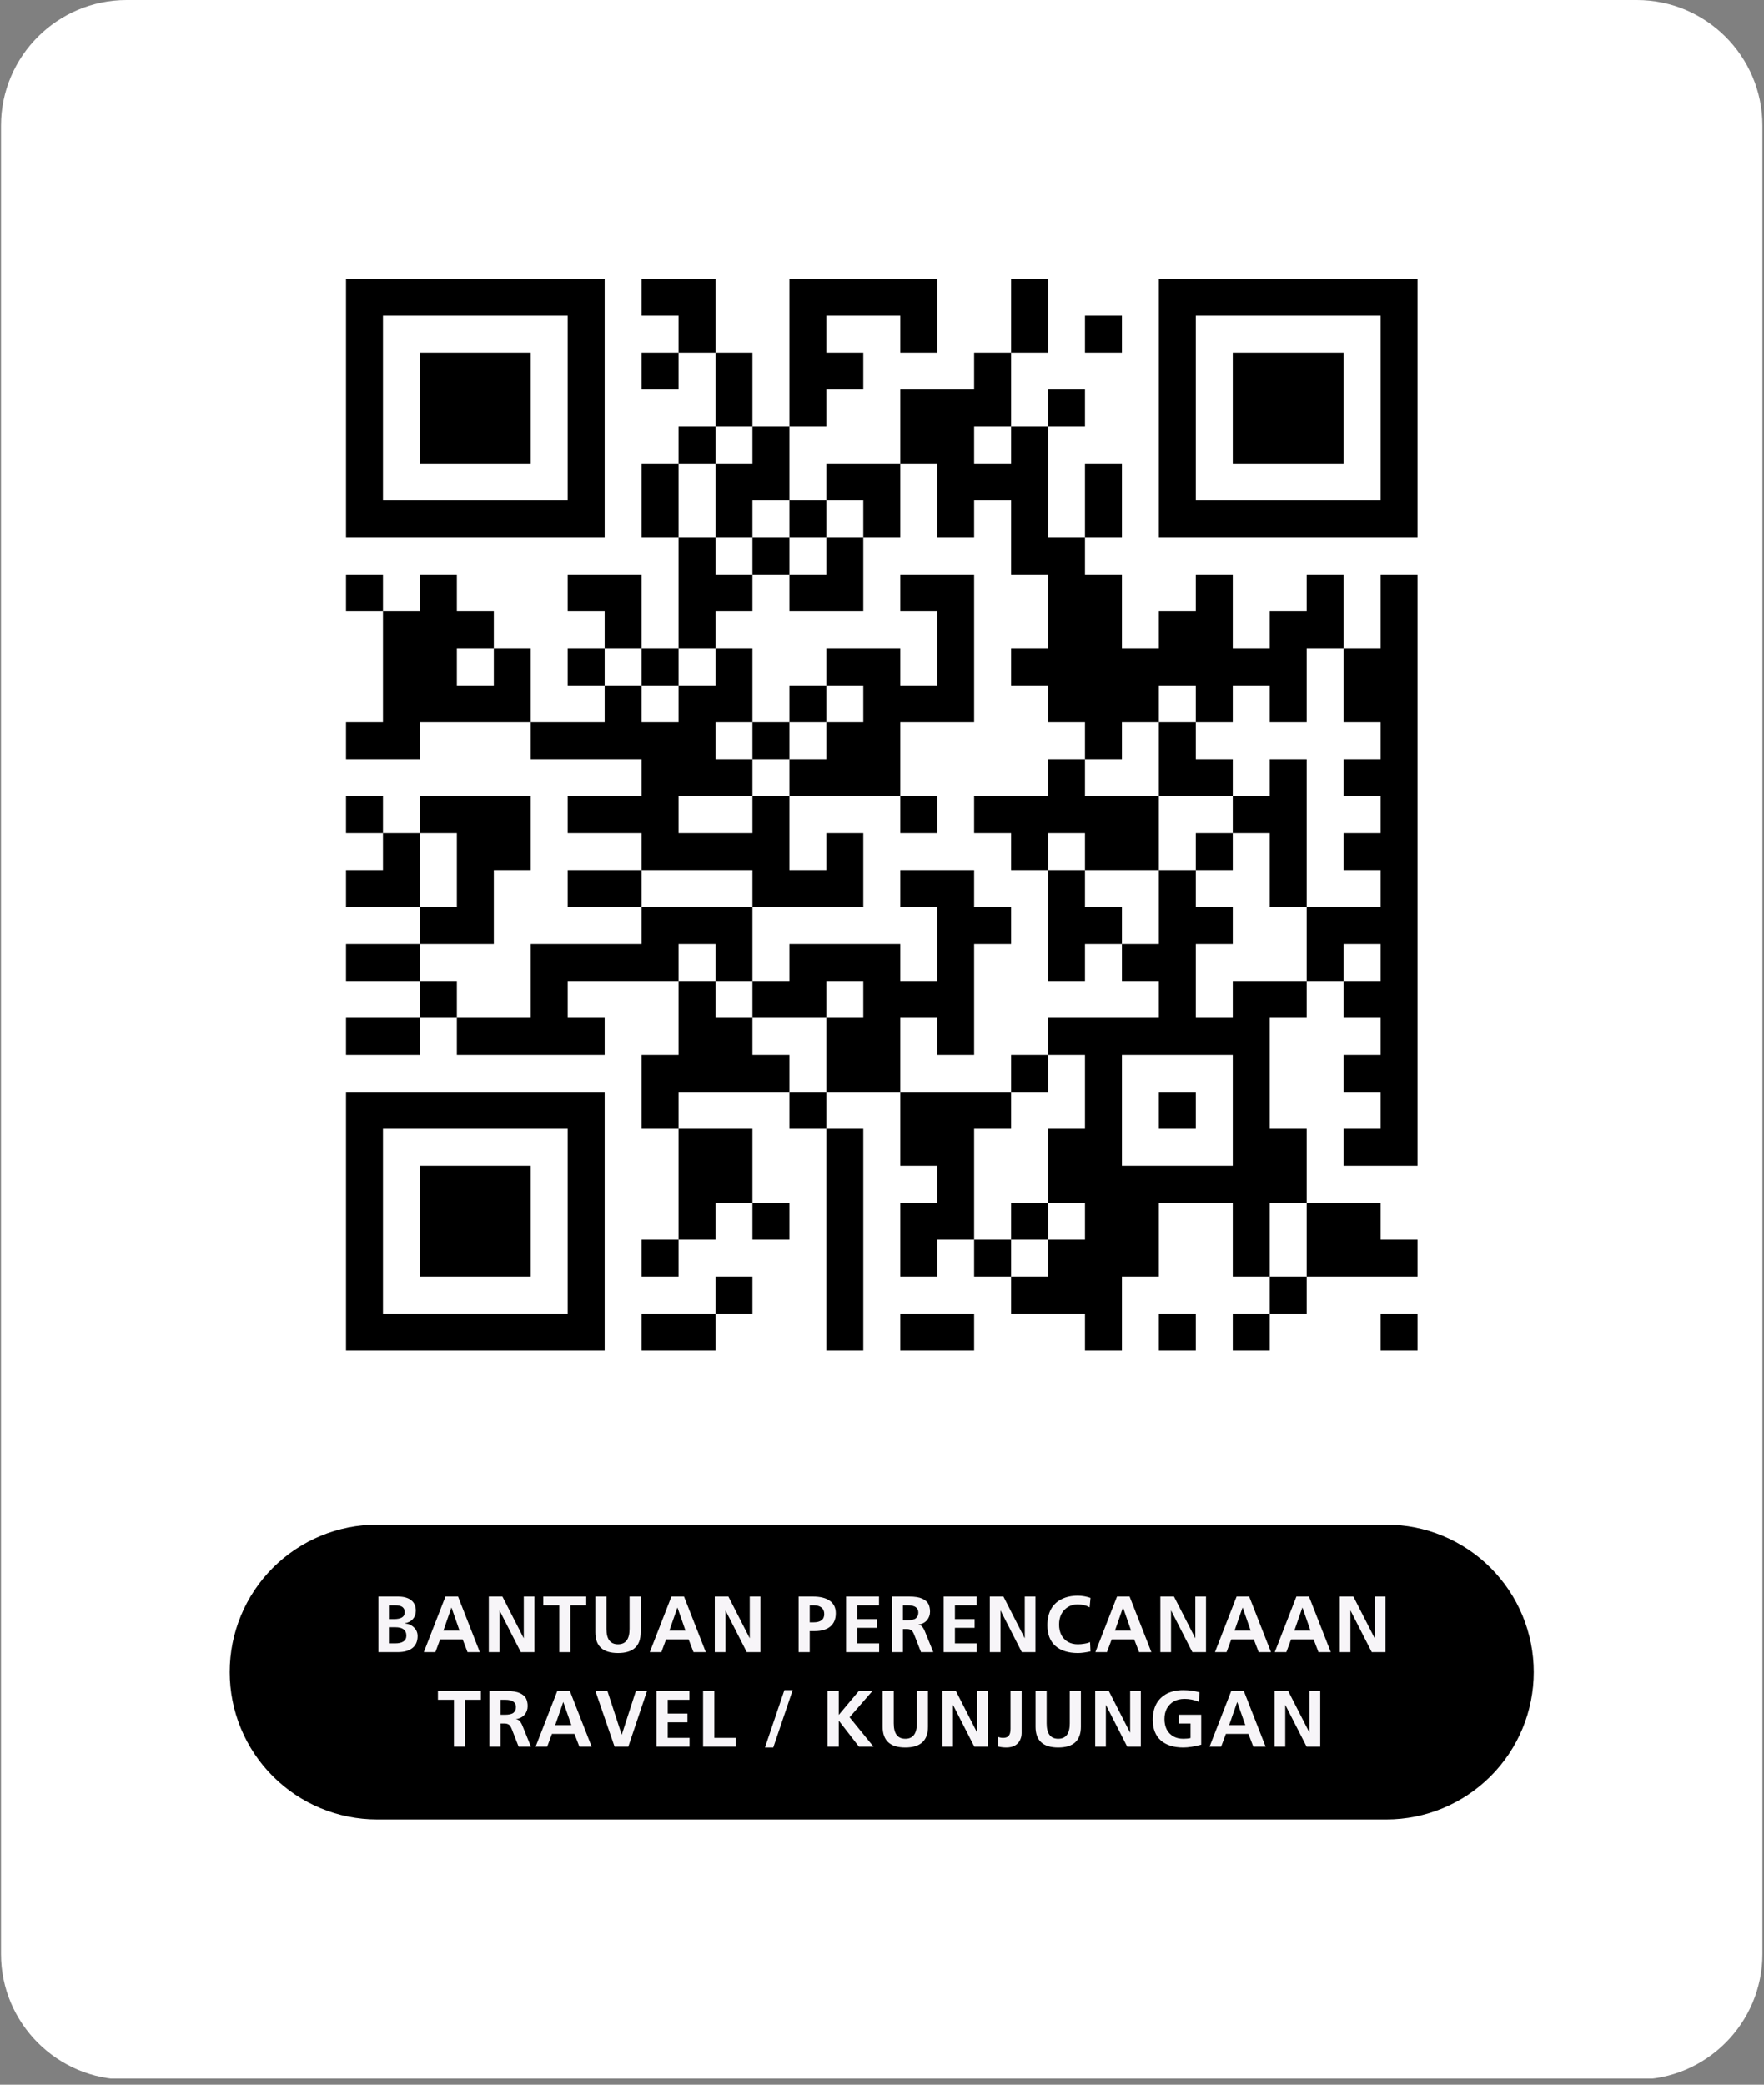
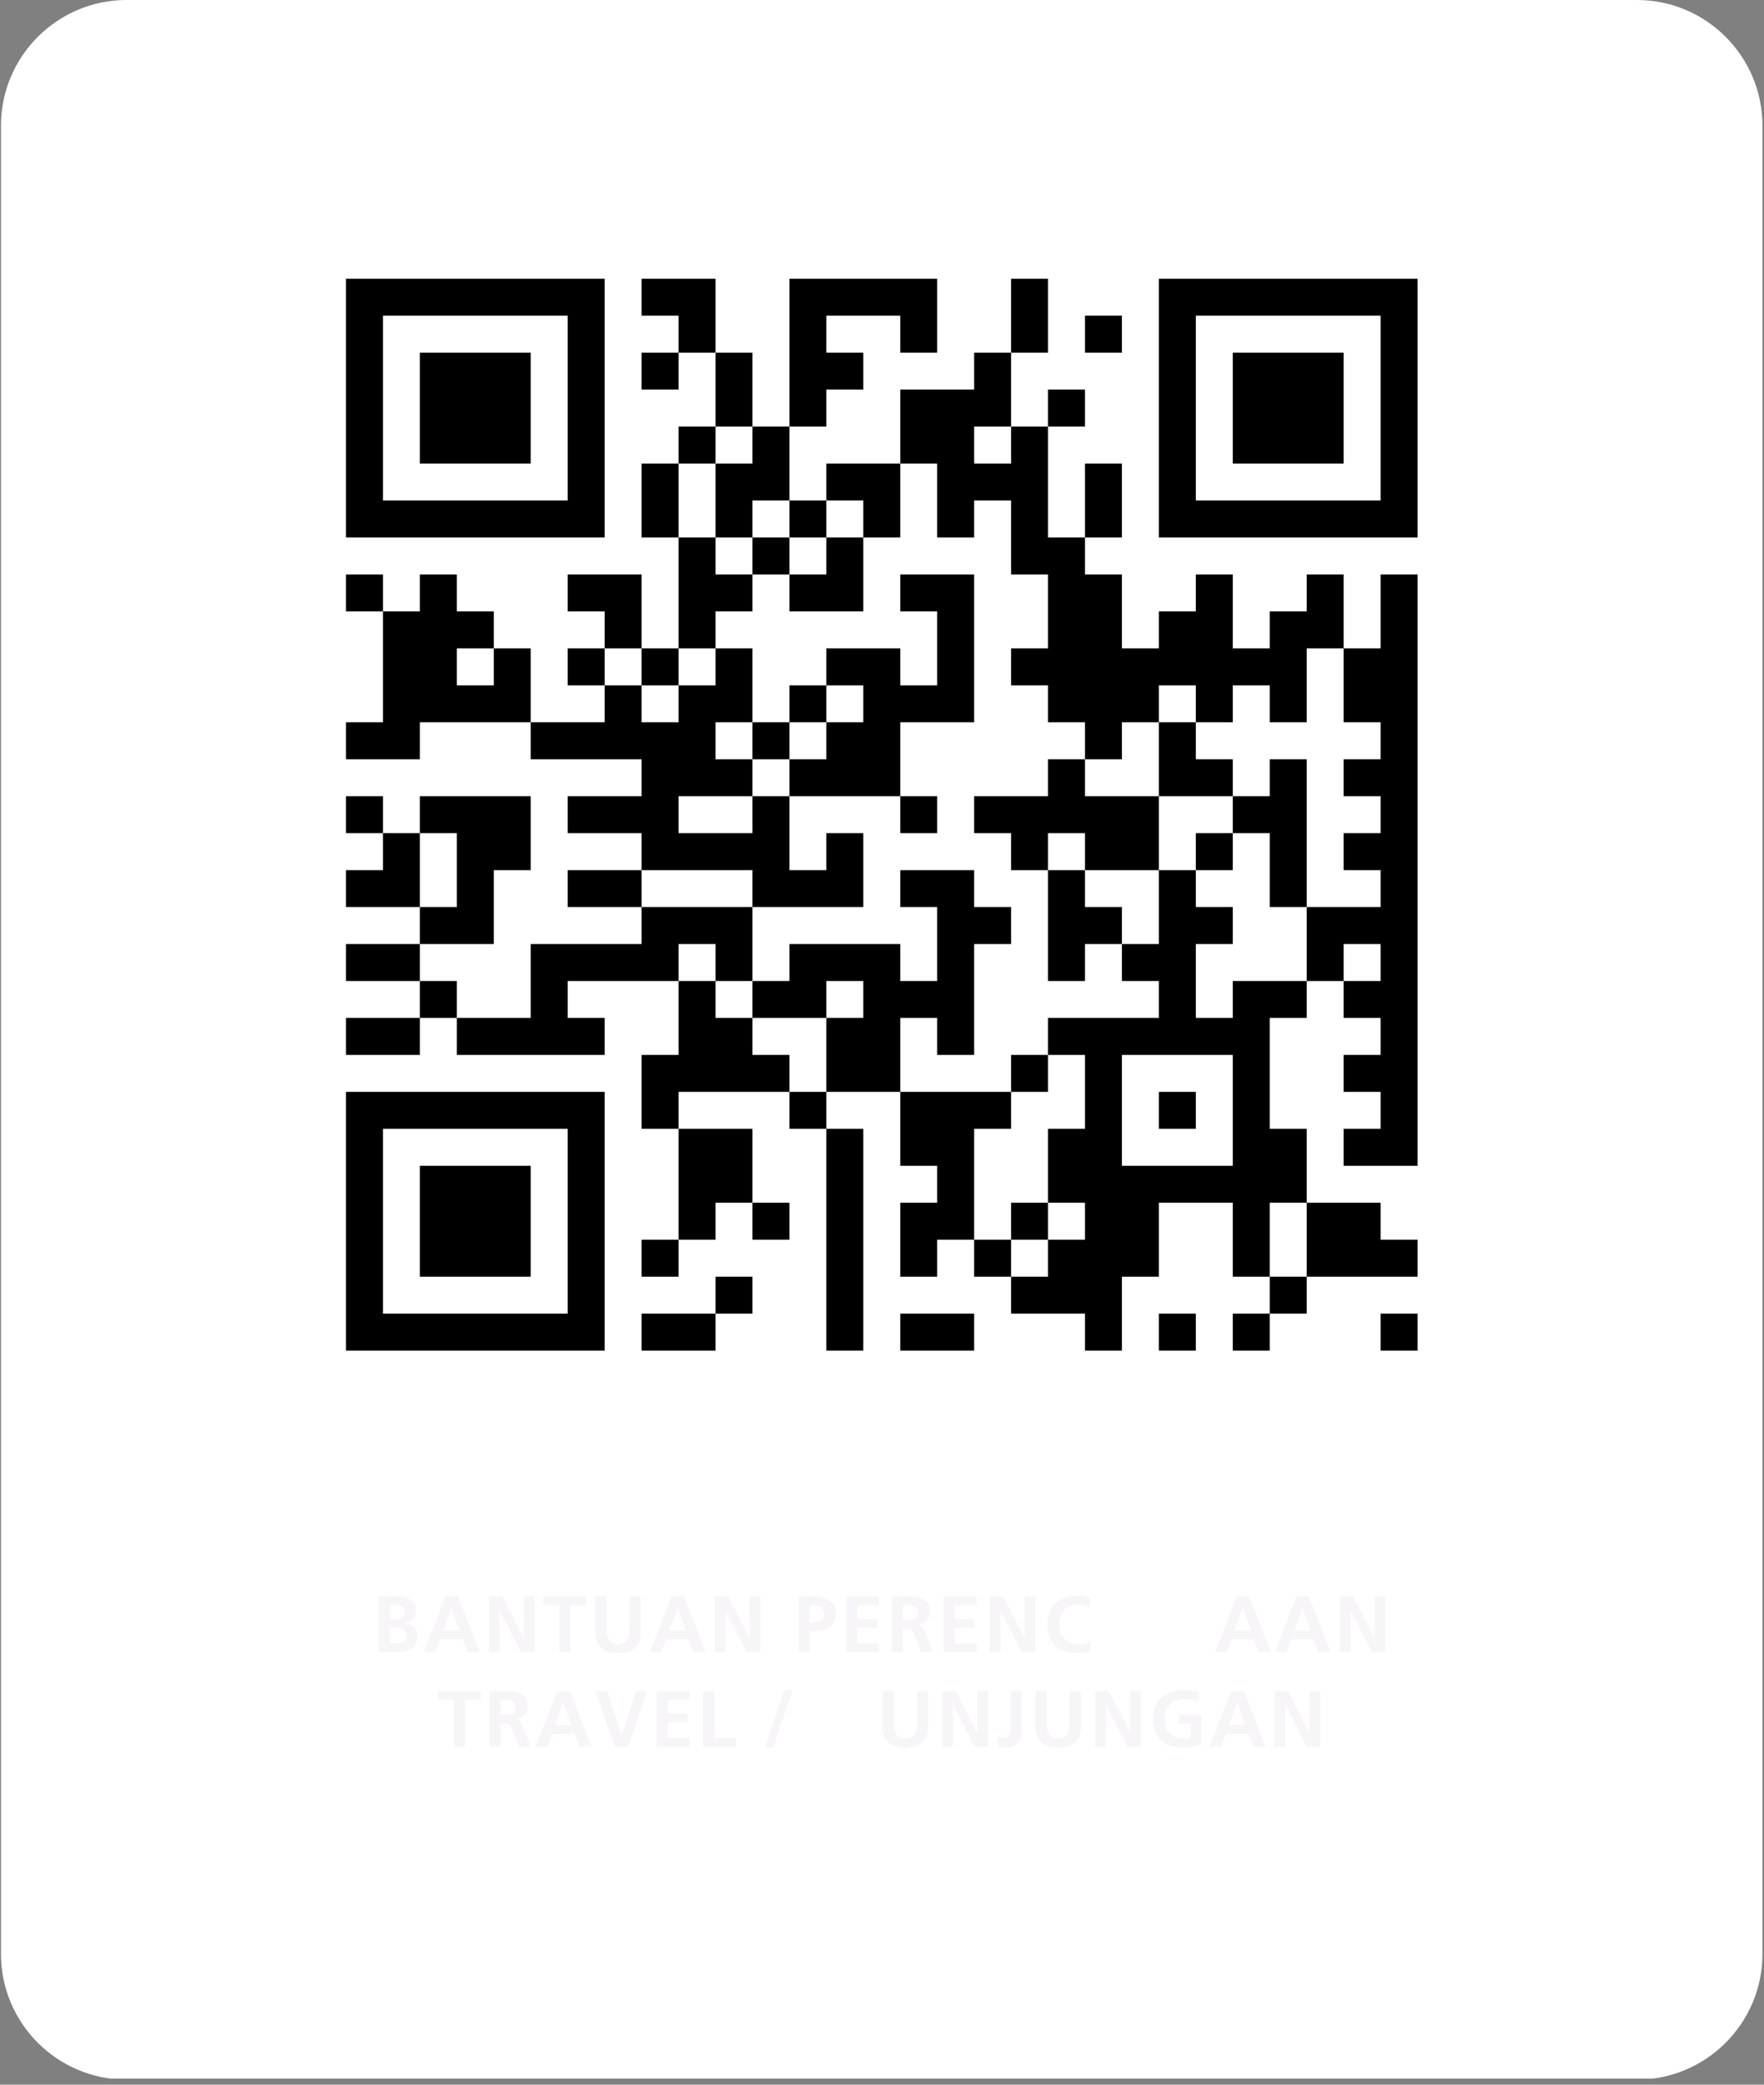
<svg xmlns="http://www.w3.org/2000/svg" version="1.0" preserveAspectRatio="xMidYMid meet" height="293" viewBox="0 0 186 219.75" zoomAndPan="magnify" width="248">
  <rect x="0" y="0" width="186" height="219.75" fill="#808080" stroke="none" />
  <defs>
    <g />
    <clipPath id="9536b4f32b">
      <path clip-rule="nonzero" d="M 0.105 0 L 185.836 0 L 185.836 219.5 L 0.105 219.5 Z M 0.105 0" />
    </clipPath>
    <clipPath id="ac3a7140ba">
      <path clip-rule="nonzero" d="M 172.602 219.211 L 13.344 219.211 C 6.047 219.211 0.105 213.266 0.105 205.973 L 0.105 13.238 C 0.105 5.941 6.047 0 13.344 0 L 172.602 0 C 179.895 0 185.836 5.941 185.836 13.238 L 185.836 205.973 C 185.836 213.266 179.895 219.211 172.602 219.211 Z M 172.602 219.211" />
    </clipPath>
    <clipPath id="5cb2186402">
      <path clip-rule="nonzero" d="M 24.219 160.711 L 161.758 160.711 L 161.758 191.789 L 24.219 191.789 Z M 24.219 160.711" />
    </clipPath>
    <clipPath id="db9f9efde7">
      <path clip-rule="nonzero" d="M 39.758 160.711 L 146.188 160.711 C 150.309 160.711 154.258 162.348 157.172 165.262 C 160.086 168.176 161.723 172.129 161.723 176.25 C 161.723 180.371 160.086 184.324 157.172 187.234 C 154.258 190.148 150.309 191.789 146.188 191.789 L 39.758 191.789 C 35.637 191.789 31.684 190.148 28.77 187.234 C 25.855 184.324 24.219 180.371 24.219 176.25 C 24.219 172.129 25.855 168.176 28.77 165.262 C 31.684 162.348 35.637 160.711 39.758 160.711 Z M 39.758 160.711" />
    </clipPath>
    <clipPath id="0f6a4c9a51">
      <path clip-rule="nonzero" d="M 28.691 21.59 L 157.25 21.59 L 157.25 150.152 L 28.691 150.152 Z M 28.691 21.59" />
    </clipPath>
  </defs>
  <g clip-path="url(#9536b4f32b)">
    <g clip-path="url(#ac3a7140ba)">
      <path fill-rule="nonzero" fill-opacity="1" d="M 0.105 0 L 185.836 0 L 185.836 219.105 L 0.105 219.105 Z M 0.105 0" fill="#ffffff" />
    </g>
  </g>
  <g clip-path="url(#5cb2186402)">
    <g clip-path="url(#db9f9efde7)">
-       <path fill-rule="nonzero" fill-opacity="1" d="M 24.219 160.711 L 161.758 160.711 L 161.758 191.789 L 24.219 191.789 Z M 24.219 160.711" fill="#000000" />
-     </g>
+       </g>
  </g>
  <g fill-opacity="1" fill="#f7f5f8">
    <g transform="translate(39.235, 174.152)">
      <g>
        <path d="M 2.734 -5.859 C 3.336 -5.859 3.801 -5.727 4.125 -5.469 C 4.445 -5.219 4.609 -4.848 4.609 -4.359 C 4.609 -4.016 4.504 -3.723 4.297 -3.484 C 4.098 -3.254 3.816 -3.109 3.453 -3.047 L 3.453 -3.031 C 3.848 -2.988 4.172 -2.844 4.422 -2.594 C 4.672 -2.352 4.797 -2.051 4.797 -1.688 C 4.797 -1.133 4.609 -0.711 4.234 -0.422 C 3.867 -0.141 3.359 0 2.703 0 L 0.672 0 L 0.672 -5.859 Z M 3.438 -4.203 C 3.438 -4.441 3.359 -4.625 3.203 -4.75 C 3.047 -4.875 2.773 -4.938 2.391 -4.938 L 1.859 -4.938 L 1.859 -3.484 L 2.312 -3.484 C 3.062 -3.484 3.438 -3.723 3.438 -4.203 Z M 3.609 -1.734 C 3.609 -2.035 3.508 -2.258 3.312 -2.406 C 3.125 -2.551 2.832 -2.625 2.438 -2.625 L 1.859 -2.625 L 1.859 -0.922 L 2.422 -0.922 C 2.805 -0.922 3.098 -0.988 3.297 -1.125 C 3.504 -1.258 3.609 -1.461 3.609 -1.734 Z M 3.609 -1.734" />
      </g>
    </g>
  </g>
  <g fill-opacity="1" fill="#f7f5f8">
    <g transform="translate(44.609, 174.152)">
      <g>
        <path d="M 1.797 -1.344 L 1.297 0 L 0.078 0 L 2.359 -5.859 L 3.688 -5.859 L 5.984 0 L 4.688 0 L 4.172 -1.344 Z M 2.141 -2.266 L 3.844 -2.266 L 3 -4.688 L 2.984 -4.688 Z M 2.141 -2.266" />
      </g>
    </g>
  </g>
  <g fill-opacity="1" fill="#f7f5f8">
    <g transform="translate(50.914, 174.152)">
      <g>
        <path d="M 1.75 -4.375 L 1.75 0 L 0.625 0 L 0.625 -5.859 L 2.062 -5.859 L 4.297 -1.484 L 4.312 -1.484 L 4.312 -5.859 L 5.438 -5.859 L 5.438 0 L 4 0 L 1.766 -4.375 Z M 1.75 -4.375" />
      </g>
    </g>
  </g>
  <g fill-opacity="1" fill="#f7f5f8">
    <g transform="translate(57.219, 174.152)">
      <g>
        <path d="M 0.062 -4.938 L 0.062 -5.859 L 4.594 -5.859 L 4.594 -4.938 L 2.922 -4.938 L 2.922 0 L 1.75 0 L 1.75 -4.938 Z M 0.062 -4.938" />
      </g>
    </g>
  </g>
  <g fill-opacity="1" fill="#f7f5f8">
    <g transform="translate(62.132, 174.152)">
      <g>
        <path d="M 5.422 -2.094 C 5.422 -0.633 4.625 0.094 3.031 0.094 C 1.438 0.094 0.641 -0.633 0.641 -2.094 L 0.641 -5.859 L 1.812 -5.859 L 1.812 -2.453 C 1.812 -1.367 2.219 -0.828 3.031 -0.828 C 3.844 -0.828 4.25 -1.367 4.25 -2.453 L 4.25 -5.859 L 5.422 -5.859 Z M 5.422 -2.094" />
      </g>
    </g>
  </g>
  <g fill-opacity="1" fill="#f7f5f8">
    <g transform="translate(68.437, 174.152)">
      <g>
        <path d="M 1.797 -1.344 L 1.297 0 L 0.078 0 L 2.359 -5.859 L 3.688 -5.859 L 5.984 0 L 4.688 0 L 4.172 -1.344 Z M 2.141 -2.266 L 3.844 -2.266 L 3 -4.688 L 2.984 -4.688 Z M 2.141 -2.266" />
      </g>
    </g>
  </g>
  <g fill-opacity="1" fill="#f7f5f8">
    <g transform="translate(74.742, 174.152)">
      <g>
        <path d="M 1.75 -4.375 L 1.75 0 L 0.625 0 L 0.625 -5.859 L 2.062 -5.859 L 4.297 -1.484 L 4.312 -1.484 L 4.312 -5.859 L 5.438 -5.859 L 5.438 0 L 4 0 L 1.766 -4.375 Z M 1.75 -4.375" />
      </g>
    </g>
  </g>
  <g fill-opacity="1" fill="#f7f5f8">
    <g transform="translate(81.047, 174.152)">
      <g />
    </g>
  </g>
  <g fill-opacity="1" fill="#f7f5f8">
    <g transform="translate(83.629, 174.152)">
      <g>
        <path d="M 2.094 -5.859 C 2.875 -5.859 3.469 -5.707 3.875 -5.406 C 4.289 -5.113 4.5 -4.676 4.5 -4.094 C 4.5 -3.488 4.305 -3.023 3.922 -2.703 C 3.535 -2.379 2.984 -2.219 2.266 -2.219 L 1.75 -2.219 L 1.75 0 L 0.578 0 L 0.578 -5.859 Z M 3.281 -4.016 C 3.281 -4.316 3.18 -4.547 2.984 -4.703 C 2.785 -4.859 2.516 -4.938 2.172 -4.938 L 1.75 -4.938 L 1.75 -3.141 L 2.141 -3.141 C 2.898 -3.141 3.281 -3.43 3.281 -4.016 Z M 3.281 -4.016" />
      </g>
    </g>
  </g>
  <g fill-opacity="1" fill="#f7f5f8">
    <g transform="translate(88.543, 174.152)">
      <g>
        <path d="M 4.141 -5.859 L 4.141 -4.938 L 1.859 -4.938 L 1.859 -3.484 L 3.938 -3.484 L 3.938 -2.562 L 1.859 -2.562 L 1.859 -0.922 L 4.156 -0.922 L 4.156 0 L 0.672 0 L 0.672 -5.859 Z M 4.141 -5.859" />
      </g>
    </g>
  </g>
  <g fill-opacity="1" fill="#f7f5f8">
    <g transform="translate(93.456, 174.152)">
      <g>
        <path d="M 2.141 -2.438 L 1.75 -2.438 L 1.75 0 L 0.578 0 L 0.578 -5.859 L 2.422 -5.859 C 3.016 -5.859 3.469 -5.785 3.781 -5.641 C 4.102 -5.492 4.32 -5.305 4.438 -5.078 C 4.551 -4.848 4.609 -4.578 4.609 -4.266 C 4.609 -3.922 4.5 -3.617 4.281 -3.359 C 4.062 -3.109 3.766 -2.957 3.391 -2.906 L 3.391 -2.891 C 3.648 -2.879 3.867 -2.66 4.047 -2.234 L 4.953 0 L 3.656 0 L 2.969 -1.766 C 2.906 -1.93 2.844 -2.062 2.781 -2.156 C 2.727 -2.25 2.648 -2.316 2.547 -2.359 C 2.453 -2.41 2.316 -2.438 2.141 -2.438 Z M 3.375 -4.172 C 3.375 -4.422 3.285 -4.609 3.109 -4.734 C 2.93 -4.867 2.645 -4.938 2.25 -4.938 L 1.75 -4.938 L 1.75 -3.359 L 2.203 -3.359 C 2.629 -3.359 2.93 -3.426 3.109 -3.562 C 3.285 -3.707 3.375 -3.91 3.375 -4.172 Z M 3.375 -4.172" />
      </g>
    </g>
  </g>
  <g fill-opacity="1" fill="#f7f5f8">
    <g transform="translate(98.83, 174.152)">
      <g>
        <path d="M 4.141 -5.859 L 4.141 -4.938 L 1.859 -4.938 L 1.859 -3.484 L 3.938 -3.484 L 3.938 -2.562 L 1.859 -2.562 L 1.859 -0.922 L 4.156 -0.922 L 4.156 0 L 0.672 0 L 0.672 -5.859 Z M 4.141 -5.859" />
      </g>
    </g>
  </g>
  <g fill-opacity="1" fill="#f7f5f8">
    <g transform="translate(103.743, 174.152)">
      <g>
        <path d="M 1.75 -4.375 L 1.75 0 L 0.625 0 L 0.625 -5.859 L 2.062 -5.859 L 4.297 -1.484 L 4.312 -1.484 L 4.312 -5.859 L 5.438 -5.859 L 5.438 0 L 4 0 L 1.766 -4.375 Z M 1.75 -4.375" />
      </g>
    </g>
  </g>
  <g fill-opacity="1" fill="#f7f5f8">
    <g transform="translate(110.048, 174.152)">
      <g>
        <path d="M 3.609 0.094 C 2.598 0.094 1.805 -0.156 1.234 -0.656 C 0.672 -1.164 0.391 -1.891 0.391 -2.828 C 0.391 -3.484 0.516 -4.047 0.766 -4.516 C 1.023 -4.984 1.395 -5.336 1.875 -5.578 C 2.363 -5.828 2.941 -5.953 3.609 -5.953 C 3.816 -5.953 4.039 -5.93 4.281 -5.891 C 4.52 -5.848 4.738 -5.789 4.938 -5.719 L 4.844 -4.719 C 4.656 -4.832 4.457 -4.91 4.25 -4.953 C 4.039 -5.004 3.816 -5.031 3.578 -5.031 C 3.191 -5.031 2.848 -4.938 2.547 -4.75 C 2.254 -4.57 2.023 -4.32 1.859 -4 C 1.703 -3.688 1.625 -3.32 1.625 -2.906 C 1.625 -2.5 1.703 -2.133 1.859 -1.812 C 2.023 -1.5 2.258 -1.254 2.562 -1.078 C 2.863 -0.91 3.211 -0.828 3.609 -0.828 C 3.828 -0.828 4.055 -0.848 4.297 -0.891 C 4.547 -0.93 4.742 -0.988 4.891 -1.062 L 4.938 -0.078 C 4.406 0.035 3.961 0.094 3.609 0.094 Z M 3.609 0.094" />
      </g>
    </g>
  </g>
  <g fill-opacity="1" fill="#f7f5f8">
    <g transform="translate(115.422, 174.152)">
      <g>
-         <path d="M 1.797 -1.344 L 1.297 0 L 0.078 0 L 2.359 -5.859 L 3.688 -5.859 L 5.984 0 L 4.688 0 L 4.172 -1.344 Z M 2.141 -2.266 L 3.844 -2.266 L 3 -4.688 L 2.984 -4.688 Z M 2.141 -2.266" />
-       </g>
+         </g>
    </g>
  </g>
  <g fill-opacity="1" fill="#f7f5f8">
    <g transform="translate(121.727, 174.152)">
      <g>
-         <path d="M 1.75 -4.375 L 1.75 0 L 0.625 0 L 0.625 -5.859 L 2.062 -5.859 L 4.297 -1.484 L 4.312 -1.484 L 4.312 -5.859 L 5.438 -5.859 L 5.438 0 L 4 0 L 1.766 -4.375 Z M 1.75 -4.375" />
-       </g>
+         </g>
    </g>
  </g>
  <g fill-opacity="1" fill="#f7f5f8">
    <g transform="translate(128.032, 174.152)">
      <g>
        <path d="M 1.797 -1.344 L 1.297 0 L 0.078 0 L 2.359 -5.859 L 3.688 -5.859 L 5.984 0 L 4.688 0 L 4.172 -1.344 Z M 2.141 -2.266 L 3.844 -2.266 L 3 -4.688 L 2.984 -4.688 Z M 2.141 -2.266" />
      </g>
    </g>
  </g>
  <g fill-opacity="1" fill="#f7f5f8">
    <g transform="translate(134.337, 174.152)">
      <g>
        <path d="M 1.797 -1.344 L 1.297 0 L 0.078 0 L 2.359 -5.859 L 3.688 -5.859 L 5.984 0 L 4.688 0 L 4.172 -1.344 Z M 2.141 -2.266 L 3.844 -2.266 L 3 -4.688 L 2.984 -4.688 Z M 2.141 -2.266" />
      </g>
    </g>
  </g>
  <g fill-opacity="1" fill="#f7f5f8">
    <g transform="translate(140.642, 174.152)">
      <g>
        <path d="M 1.75 -4.375 L 1.75 0 L 0.625 0 L 0.625 -5.859 L 2.062 -5.859 L 4.297 -1.484 L 4.312 -1.484 L 4.312 -5.859 L 5.438 -5.859 L 5.438 0 L 4 0 L 1.766 -4.375 Z M 1.75 -4.375" />
      </g>
    </g>
  </g>
  <g fill-opacity="1" fill="#f7f5f8">
    <g transform="translate(46.112, 184.108)">
      <g>
        <path d="M 0.062 -4.938 L 0.062 -5.859 L 4.594 -5.859 L 4.594 -4.938 L 2.922 -4.938 L 2.922 0 L 1.75 0 L 1.75 -4.938 Z M 0.062 -4.938" />
      </g>
    </g>
  </g>
  <g fill-opacity="1" fill="#f7f5f8">
    <g transform="translate(51.026, 184.108)">
      <g>
        <path d="M 2.141 -2.438 L 1.75 -2.438 L 1.75 0 L 0.578 0 L 0.578 -5.859 L 2.422 -5.859 C 3.016 -5.859 3.469 -5.785 3.781 -5.641 C 4.102 -5.492 4.32 -5.305 4.438 -5.078 C 4.551 -4.848 4.609 -4.578 4.609 -4.266 C 4.609 -3.922 4.5 -3.617 4.281 -3.359 C 4.062 -3.109 3.766 -2.957 3.391 -2.906 L 3.391 -2.891 C 3.648 -2.879 3.867 -2.66 4.047 -2.234 L 4.953 0 L 3.656 0 L 2.969 -1.766 C 2.906 -1.93 2.844 -2.062 2.781 -2.156 C 2.727 -2.25 2.648 -2.316 2.547 -2.359 C 2.453 -2.41 2.316 -2.438 2.141 -2.438 Z M 3.375 -4.172 C 3.375 -4.422 3.285 -4.609 3.109 -4.734 C 2.93 -4.867 2.645 -4.938 2.25 -4.938 L 1.75 -4.938 L 1.75 -3.359 L 2.203 -3.359 C 2.629 -3.359 2.93 -3.426 3.109 -3.562 C 3.285 -3.707 3.375 -3.91 3.375 -4.172 Z M 3.375 -4.172" />
      </g>
    </g>
  </g>
  <g fill-opacity="1" fill="#f7f5f8">
    <g transform="translate(56.4, 184.108)">
      <g>
        <path d="M 1.797 -1.344 L 1.297 0 L 0.078 0 L 2.359 -5.859 L 3.688 -5.859 L 5.984 0 L 4.688 0 L 4.172 -1.344 Z M 2.141 -2.266 L 3.844 -2.266 L 3 -4.688 L 2.984 -4.688 Z M 2.141 -2.266" />
      </g>
    </g>
  </g>
  <g fill-opacity="1" fill="#f7f5f8">
    <g transform="translate(62.705, 184.108)">
      <g>
        <path d="M 1.344 -5.859 L 2.844 -1.266 L 2.859 -1.266 L 4.344 -5.859 L 5.516 -5.859 L 3.547 0 L 2.094 0 L 0.078 -5.859 Z M 1.344 -5.859" />
      </g>
    </g>
  </g>
  <g fill-opacity="1" fill="#f7f5f8">
    <g transform="translate(68.549, 184.108)">
      <g>
        <path d="M 4.141 -5.859 L 4.141 -4.938 L 1.859 -4.938 L 1.859 -3.484 L 3.938 -3.484 L 3.938 -2.562 L 1.859 -2.562 L 1.859 -0.922 L 4.156 -0.922 L 4.156 0 L 0.672 0 L 0.672 -5.859 Z M 4.141 -5.859" />
      </g>
    </g>
  </g>
  <g fill-opacity="1" fill="#f7f5f8">
    <g transform="translate(73.462, 184.108)">
      <g>
        <path d="M 1.859 -5.859 L 1.859 -0.922 L 4.125 -0.922 L 4.125 0 L 0.672 0 L 0.672 -5.859 Z M 1.859 -5.859" />
      </g>
    </g>
  </g>
  <g fill-opacity="1" fill="#f7f5f8">
    <g transform="translate(77.906, 184.108)">
      <g />
    </g>
  </g>
  <g fill-opacity="1" fill="#f7f5f8">
    <g transform="translate(80.488, 184.108)">
      <g>
        <path d="M 3.094 -5.953 L 1.047 0.094 L 0.172 0.094 L 2.219 -5.953 Z M 3.094 -5.953" />
      </g>
    </g>
  </g>
  <g fill-opacity="1" fill="#f7f5f8">
    <g transform="translate(86.583, 184.108)">
      <g>
-         <path d="M 1.859 -2.719 L 1.859 0 L 0.672 0 L 0.672 -5.859 L 1.859 -5.859 L 1.859 -3.344 L 3.969 -5.859 L 5.406 -5.859 L 3 -3.094 L 5.516 0 L 3.984 0 L 1.875 -2.719 Z M 1.859 -2.719" />
-       </g>
+         </g>
    </g>
  </g>
  <g fill-opacity="1" fill="#f7f5f8">
    <g transform="translate(92.427, 184.108)">
      <g>
        <path d="M 5.422 -2.094 C 5.422 -0.633 4.625 0.094 3.031 0.094 C 1.438 0.094 0.641 -0.633 0.641 -2.094 L 0.641 -5.859 L 1.812 -5.859 L 1.812 -2.453 C 1.812 -1.367 2.219 -0.828 3.031 -0.828 C 3.844 -0.828 4.25 -1.367 4.25 -2.453 L 4.25 -5.859 L 5.422 -5.859 Z M 5.422 -2.094" />
      </g>
    </g>
  </g>
  <g fill-opacity="1" fill="#f7f5f8">
    <g transform="translate(98.732, 184.108)">
      <g>
        <path d="M 1.75 -4.375 L 1.75 0 L 0.625 0 L 0.625 -5.859 L 2.062 -5.859 L 4.297 -1.484 L 4.312 -1.484 L 4.312 -5.859 L 5.438 -5.859 L 5.438 0 L 4 0 L 1.766 -4.375 Z M 1.75 -4.375" />
      </g>
    </g>
  </g>
  <g fill-opacity="1" fill="#f7f5f8">
    <g transform="translate(105.037, 184.108)">
      <g>
        <path d="M 0.734 -0.922 C 0.992 -0.922 1.188 -0.988 1.312 -1.125 C 1.445 -1.27 1.516 -1.52 1.516 -1.875 L 1.516 -5.859 L 2.688 -5.859 L 2.688 -1.422 C 2.688 -1.148 2.625 -0.895 2.5 -0.656 C 2.383 -0.426 2.207 -0.242 1.969 -0.109 C 1.727 0.023 1.43 0.094 1.078 0.094 C 0.754 0.094 0.457 0.055 0.188 -0.016 L 0.188 -1.031 C 0.363 -0.957 0.547 -0.922 0.734 -0.922 Z M 0.734 -0.922" />
      </g>
    </g>
  </g>
  <g fill-opacity="1" fill="#f7f5f8">
    <g transform="translate(108.55, 184.108)">
      <g>
        <path d="M 5.422 -2.094 C 5.422 -0.633 4.625 0.094 3.031 0.094 C 1.438 0.094 0.641 -0.633 0.641 -2.094 L 0.641 -5.859 L 1.812 -5.859 L 1.812 -2.453 C 1.812 -1.367 2.219 -0.828 3.031 -0.828 C 3.844 -0.828 4.25 -1.367 4.25 -2.453 L 4.25 -5.859 L 5.422 -5.859 Z M 5.422 -2.094" />
      </g>
    </g>
  </g>
  <g fill-opacity="1" fill="#f7f5f8">
    <g transform="translate(114.855, 184.108)">
      <g>
        <path d="M 1.75 -4.375 L 1.75 0 L 0.625 0 L 0.625 -5.859 L 2.062 -5.859 L 4.297 -1.484 L 4.312 -1.484 L 4.312 -5.859 L 5.438 -5.859 L 5.438 0 L 4 0 L 1.766 -4.375 Z M 1.75 -4.375" />
      </g>
    </g>
  </g>
  <g fill-opacity="1" fill="#f7f5f8">
    <g transform="translate(121.16, 184.108)">
      <g>
        <path d="M 3.141 -3.359 L 5.5 -3.359 L 5.5 -0.203 C 4.758 -0.004 4.129 0.094 3.609 0.094 C 2.598 0.094 1.805 -0.156 1.234 -0.656 C 0.672 -1.164 0.391 -1.891 0.391 -2.828 C 0.391 -3.473 0.516 -4.031 0.766 -4.5 C 1.023 -4.969 1.395 -5.328 1.875 -5.578 C 2.363 -5.828 2.941 -5.953 3.609 -5.953 C 4.211 -5.953 4.785 -5.875 5.328 -5.719 L 5.25 -4.719 C 5.031 -4.82 4.785 -4.898 4.516 -4.953 C 4.254 -5.004 4 -5.031 3.75 -5.031 C 3.312 -5.031 2.93 -4.941 2.609 -4.766 C 2.297 -4.586 2.051 -4.336 1.875 -4.016 C 1.707 -3.703 1.625 -3.332 1.625 -2.906 C 1.625 -2.5 1.703 -2.133 1.859 -1.812 C 2.023 -1.5 2.258 -1.254 2.562 -1.078 C 2.863 -0.91 3.211 -0.828 3.609 -0.828 C 3.898 -0.828 4.156 -0.852 4.375 -0.906 L 4.375 -2.438 L 3.141 -2.438 Z M 3.141 -3.359" />
      </g>
    </g>
  </g>
  <g fill-opacity="1" fill="#f7f5f8">
    <g transform="translate(127.465, 184.108)">
      <g>
        <path d="M 1.797 -1.344 L 1.297 0 L 0.078 0 L 2.359 -5.859 L 3.688 -5.859 L 5.984 0 L 4.688 0 L 4.172 -1.344 Z M 2.141 -2.266 L 3.844 -2.266 L 3 -4.688 L 2.984 -4.688 Z M 2.141 -2.266" />
      </g>
    </g>
  </g>
  <g fill-opacity="1" fill="#f7f5f8">
    <g transform="translate(133.77, 184.108)">
      <g>
        <path d="M 1.75 -4.375 L 1.75 0 L 0.625 0 L 0.625 -5.859 L 2.062 -5.859 L 4.297 -1.484 L 4.312 -1.484 L 4.312 -5.859 L 5.438 -5.859 L 5.438 0 L 4 0 L 1.766 -4.375 Z M 1.75 -4.375" />
      </g>
    </g>
  </g>
  <g clip-path="url(#0f6a4c9a51)">
-     <path fill-rule="nonzero" fill-opacity="1" d="M 28.691 21.59 L 157.25 21.59 L 157.25 150.152 L 28.691 150.152 Z M 28.691 21.59" fill="#ffffff" />
-   </g>
+     </g>
  <path stroke-miterlimit="4" stroke-opacity="1" stroke-width="1" stroke="#000000" d="M 2 2.5 L 9 2.5 M 10 2.5 L 12 2.5 M 14 2.5 L 18 2.5 M 20 2.5 L 21 2.5 M 24 2.5 L 31 2.5 M 2 3.5 L 3 3.5 M 8 3.5 L 9 3.5 M 11 3.5 L 12 3.5 M 14 3.5 L 15 3.5 M 17 3.5 L 18 3.5 M 20 3.5 L 21 3.5 M 22 3.5 L 23 3.5 M 24 3.5 L 25 3.5 M 30 3.5 L 31 3.5 M 2 4.5 L 3 4.5 M 4 4.5 L 7 4.5 M 8 4.5 L 9 4.5 M 10 4.5 L 11 4.5 M 12 4.5 L 13 4.5 M 14 4.5 L 16 4.5 M 19 4.5 L 20 4.5 M 24 4.5 L 25 4.5 M 26 4.5 L 29 4.5 M 30 4.5 L 31 4.5 M 2 5.5 L 3 5.5 M 4 5.5 L 7 5.5 M 8 5.5 L 9 5.5 M 12 5.5 L 13 5.5 M 14 5.5 L 15 5.5 M 17 5.5 L 20 5.5 M 21 5.5 L 22 5.5 M 24 5.5 L 25 5.5 M 26 5.5 L 29 5.5 M 30 5.5 L 31 5.5 M 2 6.5 L 3 6.5 M 4 6.5 L 7 6.5 M 8 6.5 L 9 6.5 M 11 6.5 L 12 6.5 M 13 6.5 L 14 6.5 M 17 6.5 L 19 6.5 M 20 6.5 L 21 6.5 M 24 6.5 L 25 6.5 M 26 6.5 L 29 6.5 M 30 6.5 L 31 6.5 M 2 7.5 L 3 7.5 M 8 7.5 L 9 7.5 M 10 7.5 L 11 7.5 M 12 7.5 L 14 7.5 M 15 7.5 L 17 7.5 M 18 7.5 L 21 7.5 M 22 7.5 L 23 7.5 M 24 7.5 L 25 7.5 M 30 7.5 L 31 7.5 M 2 8.5 L 9 8.5 M 10 8.5 L 11 8.5 M 12 8.5 L 13 8.5 M 14 8.5 L 15 8.5 M 16 8.5 L 17 8.5 M 18 8.5 L 19 8.5 M 20 8.5 L 21 8.5 M 22 8.5 L 23 8.5 M 24 8.5 L 31 8.5 M 11 9.5 L 12 9.5 M 13 9.5 L 14 9.5 M 15 9.5 L 16 9.5 M 20 9.5 L 22 9.5 M 2 10.5 L 3 10.5 M 4 10.5 L 5 10.5 M 8 10.5 L 10 10.5 M 11 10.5 L 13 10.5 M 14 10.5 L 16 10.5 M 17 10.5 L 19 10.5 M 21 10.5 L 23 10.5 M 25 10.5 L 26 10.5 M 28 10.5 L 29 10.5 M 30 10.5 L 31 10.5 M 3 11.5 L 6 11.5 M 9 11.5 L 10 11.5 M 11 11.5 L 12 11.5 M 18 11.5 L 19 11.5 M 21 11.5 L 23 11.5 M 24 11.5 L 26 11.5 M 27 11.5 L 29 11.5 M 30 11.5 L 31 11.5 M 3 12.5 L 5 12.5 M 6 12.5 L 7 12.5 M 8 12.5 L 9 12.5 M 10 12.5 L 11 12.5 M 12 12.5 L 13 12.5 M 15 12.5 L 17 12.5 M 18 12.5 L 19 12.5 M 20 12.5 L 28 12.5 M 29 12.5 L 31 12.5 M 3 13.5 L 7 13.5 M 9 13.5 L 10 13.5 M 11 13.5 L 13 13.5 M 14 13.5 L 15 13.5 M 16 13.5 L 19 13.5 M 21 13.5 L 24 13.5 M 25 13.5 L 26 13.5 M 27 13.5 L 28 13.5 M 29 13.5 L 31 13.5 M 2 14.5 L 4 14.5 M 7 14.5 L 12 14.5 M 13 14.5 L 14 14.5 M 15 14.5 L 17 14.5 M 22 14.5 L 23 14.5 M 24 14.5 L 25 14.5 M 30 14.5 L 31 14.5 M 10 15.5 L 13 15.5 M 14 15.5 L 17 15.5 M 21 15.5 L 22 15.5 M 24 15.5 L 26 15.5 M 27 15.5 L 28 15.5 M 29 15.5 L 31 15.5 M 2 16.5 L 3 16.5 M 4 16.5 L 7 16.5 M 8 16.5 L 11 16.5 M 13 16.5 L 14 16.5 M 17 16.5 L 18 16.5 M 19 16.5 L 24 16.5 M 26 16.5 L 28 16.5 M 30 16.5 L 31 16.5 M 3 17.5 L 4 17.5 M 5 17.5 L 7 17.5 M 10 17.5 L 14 17.5 M 15 17.5 L 16 17.5 M 20 17.5 L 21 17.5 M 22 17.5 L 24 17.5 M 25 17.5 L 26 17.5 M 27 17.5 L 28 17.5 M 29 17.5 L 31 17.5 M 2 18.5 L 4 18.5 M 5 18.5 L 6 18.5 M 8 18.5 L 10 18.5 M 13 18.5 L 16 18.5 M 17 18.5 L 19 18.5 M 21 18.5 L 22 18.5 M 24 18.5 L 25 18.5 M 27 18.5 L 28 18.5 M 30 18.5 L 31 18.5 M 4 19.5 L 6 19.5 M 10 19.5 L 13 19.5 M 18 19.5 L 20 19.5 M 21 19.5 L 23 19.5 M 24 19.5 L 26 19.5 M 28 19.5 L 31 19.5 M 2 20.5 L 4 20.5 M 7 20.5 L 11 20.5 M 12 20.5 L 13 20.5 M 14 20.5 L 17 20.5 M 18 20.5 L 19 20.5 M 21 20.5 L 22 20.5 M 23 20.5 L 25 20.5 M 28 20.5 L 29 20.5 M 30 20.5 L 31 20.5 M 4 21.5 L 5 21.5 M 7 21.5 L 8 21.5 M 11 21.5 L 12 21.5 M 13 21.5 L 15 21.5 M 16 21.5 L 19 21.5 M 24 21.5 L 25 21.5 M 26 21.5 L 28 21.5 M 29 21.5 L 31 21.5 M 2 22.5 L 4 22.5 M 5 22.5 L 9 22.5 M 11 22.5 L 13 22.5 M 15 22.5 L 17 22.5 M 18 22.5 L 19 22.5 M 21 22.5 L 27 22.5 M 30 22.5 L 31 22.5 M 10 23.5 L 14 23.5 M 15 23.5 L 17 23.5 M 20 23.5 L 21 23.5 M 22 23.5 L 23 23.5 M 26 23.5 L 27 23.5 M 29 23.5 L 31 23.5 M 2 24.5 L 9 24.5 M 10 24.5 L 11 24.5 M 14 24.5 L 15 24.5 M 17 24.5 L 20 24.5 M 22 24.5 L 23 24.5 M 24 24.5 L 25 24.5 M 26 24.5 L 27 24.5 M 30 24.5 L 31 24.5 M 2 25.5 L 3 25.5 M 8 25.5 L 9 25.5 M 11 25.5 L 13 25.5 M 15 25.5 L 16 25.5 M 17 25.5 L 19 25.5 M 21 25.5 L 23 25.5 M 26 25.5 L 28 25.5 M 29 25.5 L 31 25.5 M 2 26.5 L 3 26.5 M 4 26.5 L 7 26.5 M 8 26.5 L 9 26.5 M 11 26.5 L 13 26.5 M 15 26.5 L 16 26.5 M 18 26.5 L 19 26.5 M 21 26.5 L 28 26.5 M 2 27.5 L 3 27.5 M 4 27.5 L 7 27.5 M 8 27.5 L 9 27.5 M 11 27.5 L 12 27.5 M 13 27.5 L 14 27.5 M 15 27.5 L 16 27.5 M 17 27.5 L 19 27.5 M 20 27.5 L 21 27.5 M 22 27.5 L 24 27.5 M 26 27.5 L 27 27.5 M 28 27.5 L 30 27.5 M 2 28.5 L 3 28.5 M 4 28.5 L 7 28.5 M 8 28.5 L 9 28.5 M 10 28.5 L 11 28.5 M 15 28.5 L 16 28.5 M 17 28.5 L 18 28.5 M 19 28.5 L 20 28.5 M 21 28.5 L 24 28.5 M 26 28.5 L 27 28.5 M 28 28.5 L 31 28.5 M 2 29.5 L 3 29.5 M 8 29.5 L 9 29.5 M 12 29.5 L 13 29.5 M 15 29.5 L 16 29.5 M 20 29.5 L 23 29.5 M 27 29.5 L 28 29.5 M 2 30.5 L 9 30.5 M 10 30.5 L 12 30.5 M 15 30.5 L 16 30.5 M 17 30.5 L 19 30.5 M 22 30.5 L 23 30.5 M 24 30.5 L 25 30.5 M 26 30.5 L 27 30.5 M 30 30.5 L 31 30.5" stroke-linejoin="miter" fill-rule="nonzero" fill="#ffffff" fill-opacity="1" transform="matrix(3.896, 0, 0, 3.896, 28.691, 21.59)" stroke-linecap="butt" />
</svg>